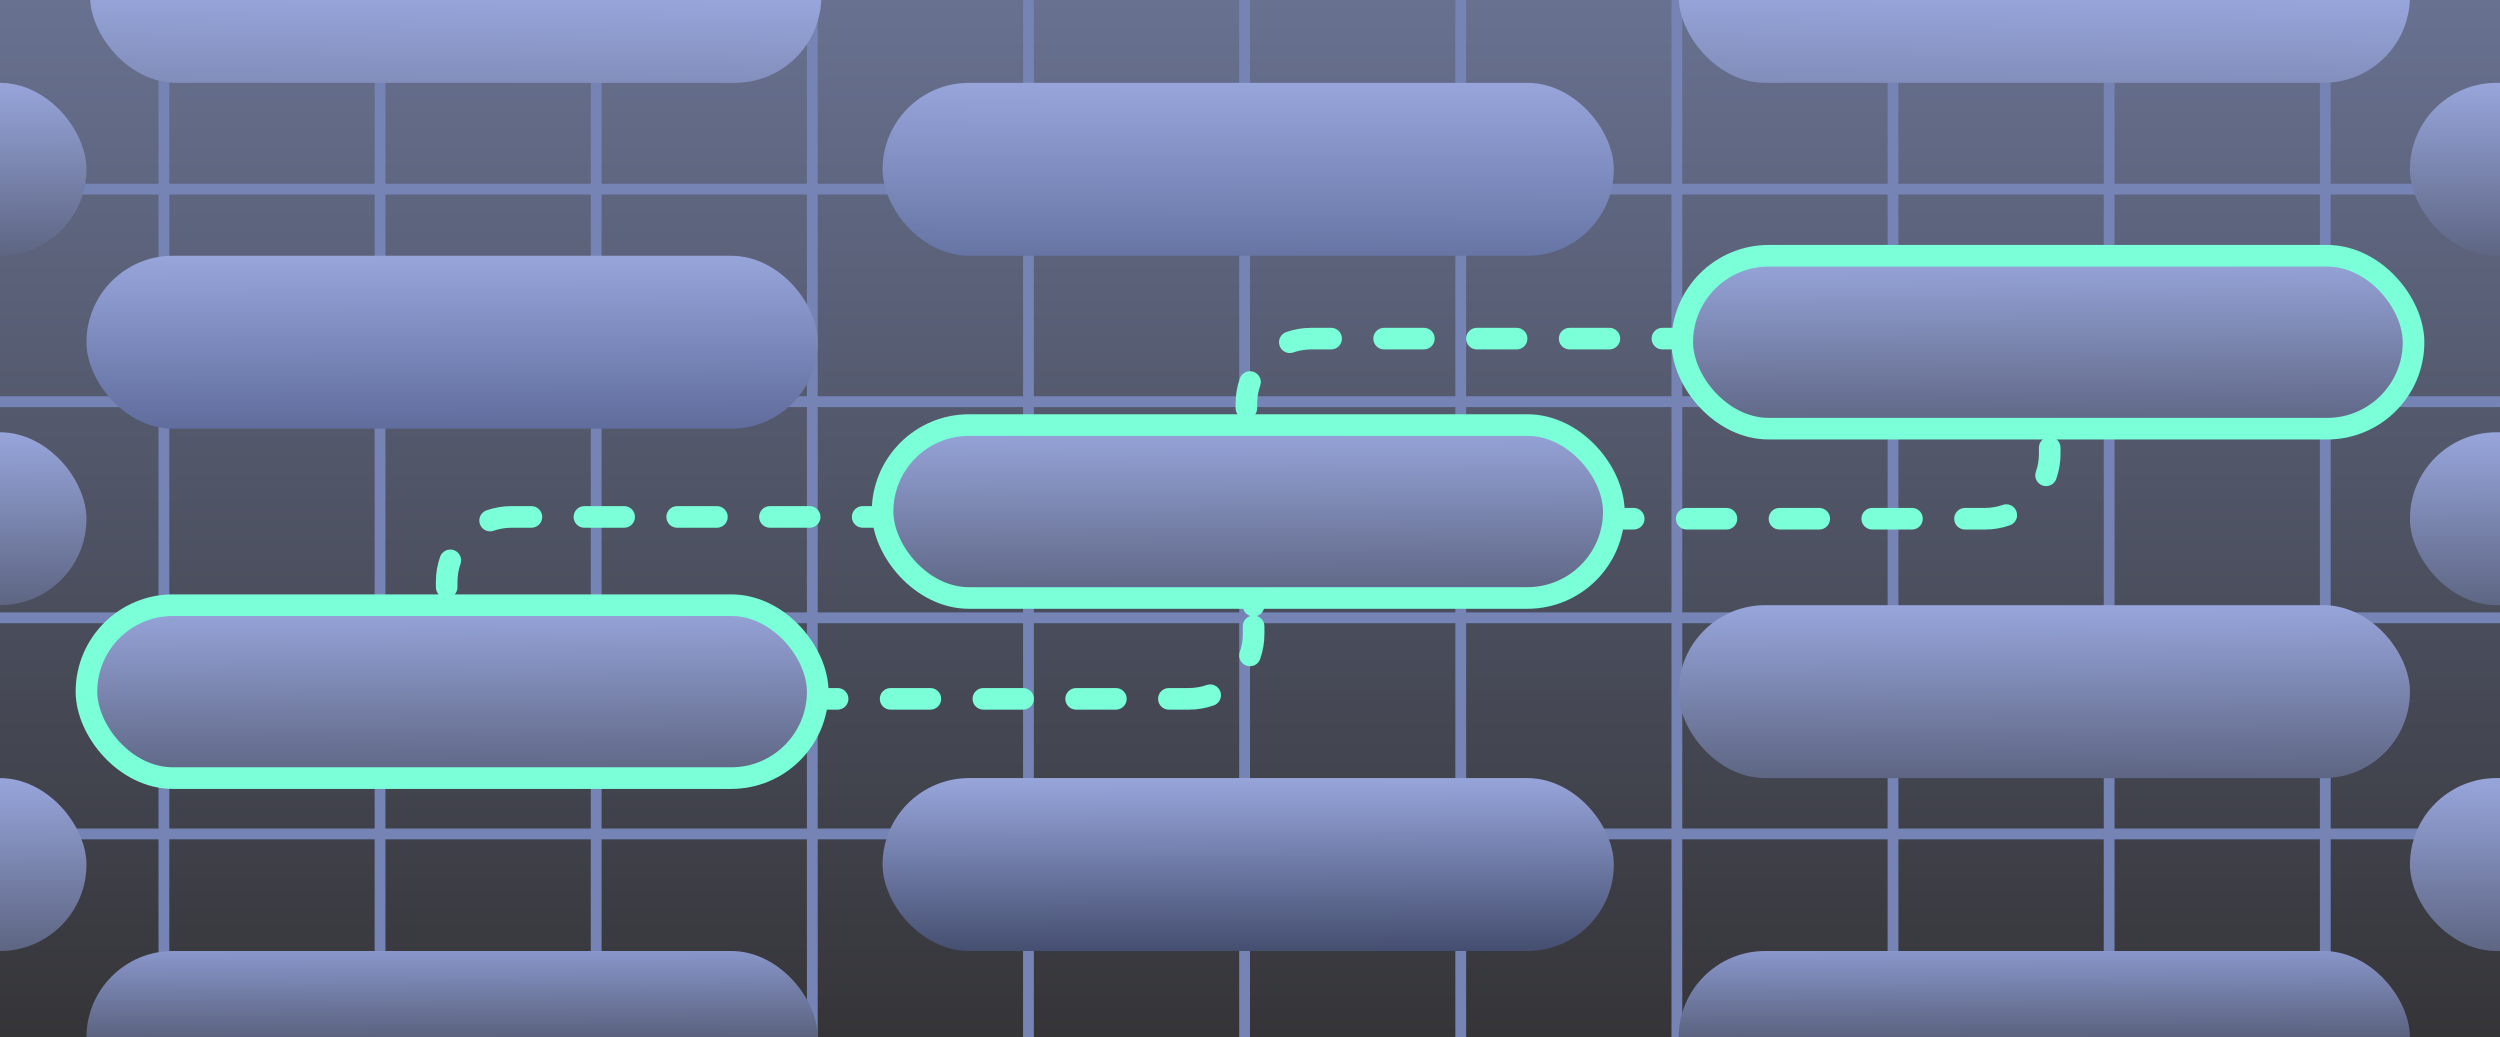
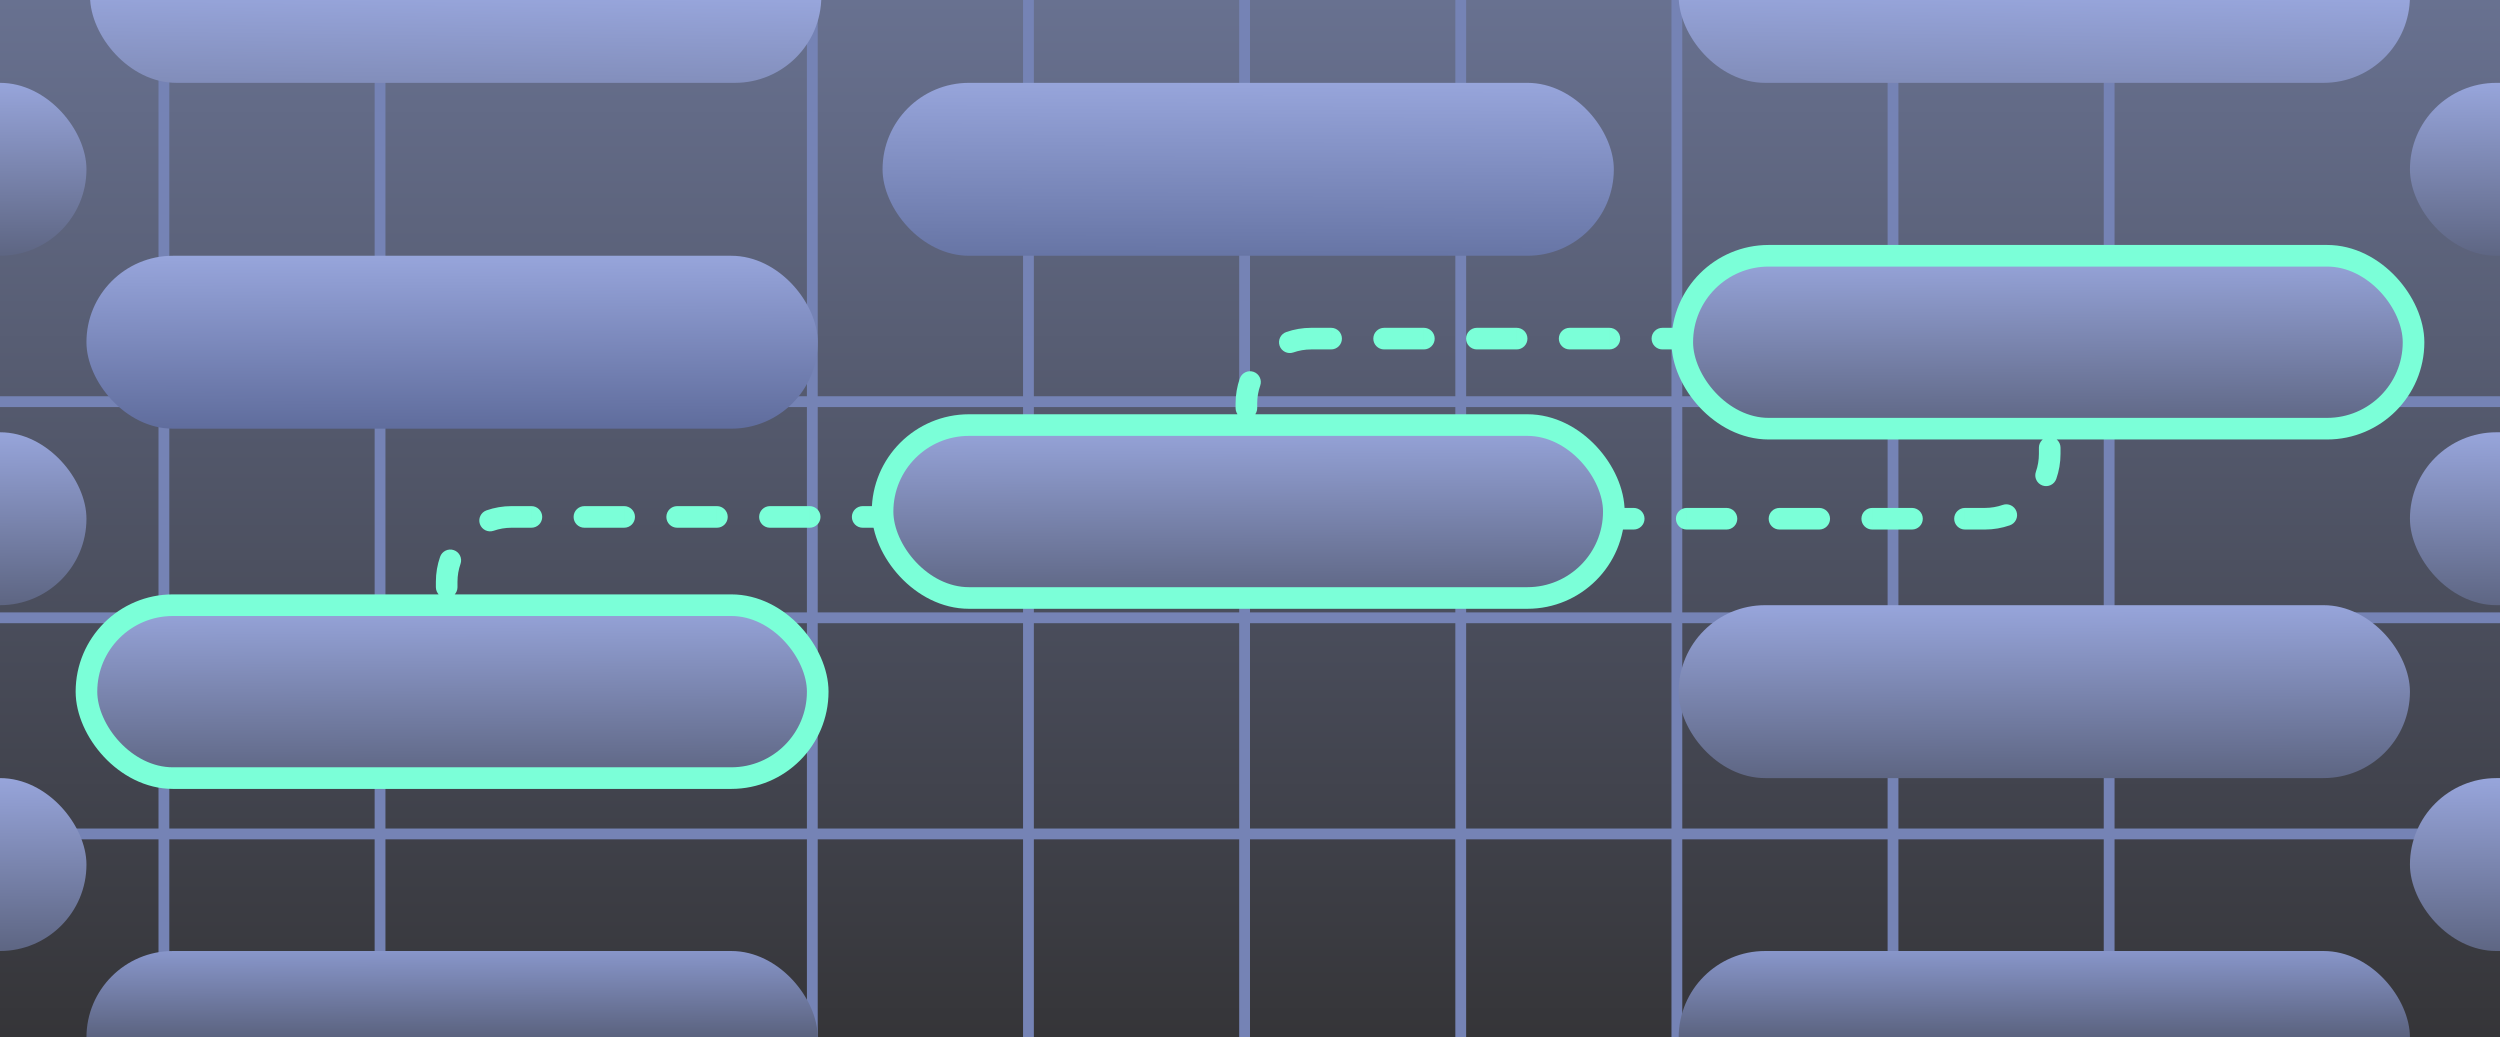
<svg xmlns="http://www.w3.org/2000/svg" xmlns:xlink="http://www.w3.org/1999/xlink" fill="none" height="288" viewBox="0 0 694 288" width="694">
  <linearGradient id="a" gradientUnits="userSpaceOnUse" x1="347" x2="347" y1="0" y2="373">
    <stop offset="0" stop-color="#687190" />
    <stop offset="1" stop-color="#26231e" />
  </linearGradient>
  <linearGradient id="b">
    <stop offset="0" stop-color="#97a5db" />
    <stop offset="1" stop-color="#545b74" />
  </linearGradient>
  <linearGradient id="c" gradientUnits="userSpaceOnUse" x1="125.5" x2="125.662" xlink:href="#b" y1="168" y2="224.002" />
  <linearGradient id="d" gradientUnits="userSpaceOnUse" x1="125.5" x2="125.662" y1="71" y2="127.002">
    <stop offset="0" stop-color="#97a5db" />
    <stop offset="1" stop-color="#566392" />
  </linearGradient>
  <linearGradient id="e">
    <stop offset="0" stop-color="#8896ca" />
    <stop offset=".49" stop-color="#545b74" />
  </linearGradient>
  <linearGradient id="f" gradientUnits="userSpaceOnUse" x1="125.5" x2="125.662" xlink:href="#e" y1="264" y2="320.002" />
  <linearGradient id="g" gradientUnits="userSpaceOnUse" x1="567.5" x2="567.662" xlink:href="#b" y1="168" y2="224.002" />
  <linearGradient id="h" gradientUnits="userSpaceOnUse" x1="567.5" x2="566.487" xlink:href="#b" y1="-1" y2="75.987" />
  <linearGradient id="i" gradientUnits="userSpaceOnUse" x1="126.5" x2="125.487" xlink:href="#b" y1="-1" y2="75.987" />
  <linearGradient id="j" gradientUnits="userSpaceOnUse" x1="567.5" x2="567.662" xlink:href="#e" y1="264" y2="320.002" />
  <linearGradient id="k" gradientUnits="userSpaceOnUse" x1="346.5" x2="346.662" y1="216" y2="272.002">
    <stop offset="0" stop-color="#97a5db" />
    <stop offset="1" stop-color="#37405e" />
  </linearGradient>
  <linearGradient id="l" gradientUnits="userSpaceOnUse" x1="346.5" x2="346.369" y1="23" y2="70.998">
    <stop offset="0" stop-color="#97a5db" />
    <stop offset="1" stop-color="#6775a5" />
  </linearGradient>
  <linearGradient id="m" gradientUnits="userSpaceOnUse" x1="770.5" x2="770.662" xlink:href="#b" y1="23" y2="79.002" />
  <linearGradient id="n" gradientUnits="userSpaceOnUse" x1="-77.5" x2="-77.338" xlink:href="#b" y1="23" y2="79.002" />
  <linearGradient id="o" gradientUnits="userSpaceOnUse" x1="770.5" x2="770.662" xlink:href="#b" y1="120" y2="176.002" />
  <linearGradient id="p" gradientUnits="userSpaceOnUse" x1="-77.5" x2="-77.338" xlink:href="#b" y1="120" y2="176.002" />
  <linearGradient id="q" gradientUnits="userSpaceOnUse" x1="770.5" x2="770.662" xlink:href="#b" y1="216" y2="272.002" />
  <linearGradient id="r" gradientUnits="userSpaceOnUse" x1="-77.5" x2="-77.338" xlink:href="#b" y1="216" y2="272.002" />
  <linearGradient id="s" gradientUnits="userSpaceOnUse" x1="346.5" x2="346.662" xlink:href="#b" y1="118" y2="174.002" />
  <linearGradient id="t" gradientUnits="userSpaceOnUse" x1="568.5" x2="568.662" xlink:href="#b" y1="71" y2="127.002" />
  <clipPath id="u">
    <path d="m0 0h694v288h-694z" />
  </clipPath>
  <g clip-path="url(#u)">
    <path d="m0 0h694v288h-694z" fill="url(#a)" />
    <g stroke="#7583b5" stroke-linecap="square" stroke-width="3">
      <path d="m45.5 286.5v-285" />
      <path d="m1.5 171.5h691" />
      <path d="m1.5 111.5h691" />
-       <path d="m1.5 52.5h691" />
      <path d="m1.5 231.5h691" />
-       <path d="m165.5 286.5v-285" />
      <path d="m285.5 286.5v-285" />
      <path d="m345.5 286.5v-285" />
      <path d="m225.5 286.5v-285" />
      <path d="m105.5 286.5v-285" />
      <path d="m465.5 286.5v-285" />
      <path d="m585.5 286.5v-285" />
      <path d="m405.5 286.5v-285" />
      <path d="m525.5 286.5v-285" />
-       <path d="m645.5 286.5v-285" />
    </g>
    <rect fill="url(#c)" height="48" rx="24" stroke="#7bffd8" stroke-width="6" width="203" x="24" y="168" />
    <rect fill="url(#d)" height="48" rx="24" width="203" x="24" y="71" />
    <rect fill="url(#f)" height="48" rx="24" width="203" x="24" y="264" />
    <rect fill="url(#g)" height="48" rx="24" width="203" x="466" y="168" />
    <rect fill="url(#h)" height="48" rx="24" width="203" x="466" y="-25" />
    <rect fill="url(#i)" height="48" rx="24" width="203" x="25" y="-25" />
    <rect fill="url(#j)" height="48" rx="24" width="203" x="466" y="264" />
-     <rect fill="url(#k)" height="48" rx="24" width="203" x="245" y="216" />
    <rect fill="url(#l)" height="48" rx="24" width="203" x="245" y="23" />
    <rect fill="url(#m)" height="48" rx="24" width="203" x="669" y="23" />
    <rect fill="url(#n)" height="48" rx="24" width="203" x="-179" y="23" />
    <rect fill="url(#o)" height="48" rx="24" width="203" x="669" y="120" />
    <rect fill="url(#p)" height="48" rx="24" width="203" x="-179" y="120" />
    <rect fill="url(#q)" height="48" rx="24" width="203" x="669" y="216" />
    <rect fill="url(#r)" height="48" rx="24" width="203" x="-179" y="216" />
    <rect fill="url(#s)" height="48" rx="24" stroke="#7bffd8" stroke-width="6" width="203" x="245" y="118" />
    <rect fill="url(#t)" height="48" rx="24" stroke="#7bffd8" stroke-width="6" width="203" x="467" y="71" />
    <path d="m127 167c0-1.657-1.343-3-3-3s-3 1.343-3 3zm-6-4c0 1.657 1.343 3 3 3s3-1.343 3-3zm6.837-6.456c.547-1.564-.277-3.275-1.841-3.823-1.563-.547-3.275.277-3.822 1.841zm7.225-14.87c-1.564.547-2.388 2.259-1.841 3.822.548 1.564 2.259 2.388 3.823 1.841zm12.456 4.826c1.657 0 3-1.343 3-3s-1.343-3-3-3zm14.714-6c-1.657 0-3 1.343-3 3s1.343 3 3 3zm11.036 6c1.657 0 3-1.343 3-3s-1.343-3-3-3zm14.714-6c-1.657 0-3 1.343-3 3s1.343 3 3 3zm11.036 6c1.657 0 3-1.343 3-3s-1.343-3-3-3zm14.714-6c-1.657 0-3 1.343-3 3s1.343 3 3 3zm11.036 6c1.657 0 3-1.343 3-3s-1.343-3-3-3zm14.714-6c-1.657 0-3 1.343-3 3s1.343 3 3 3zm-112.482 28v-1.5h-6v1.5zm0-5.5v-1.5h-6v1.5zm0-1.5c0-1.742.296-3.409.837-4.956l-5.663-1.982c-.761 2.176-1.174 4.512-1.174 6.938zm10.044-14.163c1.547-.541 3.214-.837 4.956-.837v-6c-2.426 0-4.762.413-6.938 1.174zm4.956-.837h5.518v-6h-5.518zm20.232 0h11.036v-6h-11.036zm25.75 0h11.036v-6h-11.036zm25.75 0h11.036v-6h-11.036zm25.75 0h5.518v-6h-5.518z" fill="#7bffd8" />
-     <path d="m345 168.143c0 1.657 1.343 3 3 3s3-1.343 3-3zm6 5.714c0-1.657-1.343-3-3-3s-3 1.343-3 3zm-6.837 7.099c-.547 1.564.277 3.275 1.841 3.823 1.563.547 3.275-.277 3.822-1.841zm-7.225 14.87c1.564-.547 2.388-2.259 1.841-3.822-.548-1.564-2.259-2.388-3.823-1.841zm-12.456-4.826c-1.657 0-3 1.343-3 3s1.343 3 3 3zm-14.714 6c1.657 0 3-1.343 3-3s-1.343-3-3-3zm-11.036-6c-1.657 0-3 1.343-3 3s1.343 3 3 3zm-14.714 6c1.657 0 3-1.343 3-3s-1.343-3-3-3zm-11.036-6c-1.657 0-3 1.343-3 3s1.343 3 3 3zm-14.714 6c1.657 0 3-1.343 3-3s-1.343-3-3-3zm-11.036-6c-1.657 0-3 1.343-3 3s1.343 3 3 3zm-14.714 6c1.657 0 3-1.343 3-3s-1.343-3-3-3zm112.482-31v2.143h6v-2.143zm0 7.857v2.143h6v-2.143zm0 2.143c0 1.742-.296 3.409-.837 4.956l5.663 1.982c.761-2.176 1.174-4.512 1.174-6.938zm-10.044 14.163c-1.547.541-3.214.837-4.956.837v6c2.426 0 4.762-.413 6.938-1.174zm-4.956.837h-5.518v6h5.518zm-20.232 0h-11.036v6h11.036zm-25.75 0h-11.036v6h11.036zm-25.75 0h-11.036v6h11.036zm-25.75 0h-5.518v6h5.518z" fill="#7bffd8" />
    <path d="m566 119.714c0 1.657 1.343 3 3 3s3-1.343 3-3zm6 4.572c0-1.657-1.343-3-3-3s-3 1.343-3 3zm-6.837 6.67c-.547 1.564.277 3.275 1.841 3.823 1.563.547 3.275-.277 3.822-1.841zm-7.225 14.87c1.564-.547 2.388-2.259 1.841-3.822-.548-1.564-2.259-2.388-3.823-1.841zm-12.456-4.826c-1.657 0-3 1.343-3 3s1.343 3 3 3zm-14.714 6c1.657 0 3-1.343 3-3s-1.343-3-3-3zm-11.036-6c-1.657 0-3 1.343-3 3s1.343 3 3 3zm-14.714 6c1.657 0 3-1.343 3-3s-1.343-3-3-3zm-11.036-6c-1.657 0-3 1.343-3 3s1.343 3 3 3zm-14.714 6c1.657 0 3-1.343 3-3s-1.343-3-3-3zm-11.036-6c-1.657 0-3 1.343-3 3s1.343 3 3 3zm-14.714 6c1.657 0 3-1.343 3-3s-1.343-3-3-3zm112.482-29v1.714h6v-1.714zm0 6.286v1.714h6v-1.714zm0 1.714c0 1.742-.296 3.409-.837 4.956l5.663 1.982c.761-2.176 1.174-4.512 1.174-6.938zm-10.044 14.163c-1.547.541-3.214.837-4.956.837v6c2.426 0 4.762-.413 6.938-1.174zm-4.956.837h-5.518v6h5.518zm-20.232 0h-11.036v6h11.036zm-25.75 0h-11.036v6h11.036zm-25.75 0h-11.036v6h11.036zm-25.75 0h-5.518v6h5.518z" fill="#7bffd8" />
    <path d="m349 116.714c0-1.657-1.343-3-3-3s-3 1.343-3 3zm-6-3.428c0 1.657 1.343 3 3 3s3-1.343 3-3zm6.837-6.242c.547-1.564-.277-3.275-1.841-3.823-1.563-.547-3.275.277-3.822 1.841zm7.225-14.87c-1.564.547-2.388 2.259-1.841 3.822.548 1.564 2.259 2.388 3.823 1.841zm12.456 4.826c1.657 0 3-1.343 3-3s-1.343-3-3-3zm14.714-6c-1.657 0-3 1.343-3 3s1.343 3 3 3zm11.036 6c1.657 0 3-1.343 3-3s-1.343-3-3-3zm14.714-6c-1.657 0-3 1.343-3 3s1.343 3 3 3zm11.036 6c1.657 0 3-1.343 3-3s-1.343-3-3-3zm14.714-6c-1.657 0-3 1.343-3 3s1.343 3 3 3zm11.036 6c1.657 0 3-1.343 3-3s-1.343-3-3-3zm14.714-6c-1.657 0-3 1.343-3 3s1.343 3 3 3zm-112.482 27v-1.286h-6v1.286zm0-4.714v-1.286h-6v1.286zm0-1.286c0-1.742.296-3.409.837-4.956l-5.663-1.982c-.761 2.176-1.174 4.512-1.174 6.938zm10.044-14.163c1.547-.542 3.214-.837 4.956-.837v-6c-2.426 0-4.762.413-6.938 1.174zm4.956-.837h5.518v-6h-5.518zm20.232 0h11.036v-6h-11.036zm25.75 0h11.036v-6h-11.036zm25.75 0h11.036v-6h-11.036zm25.75 0h5.518v-6h-5.518z" fill="#7bffd8" />
  </g>
</svg>